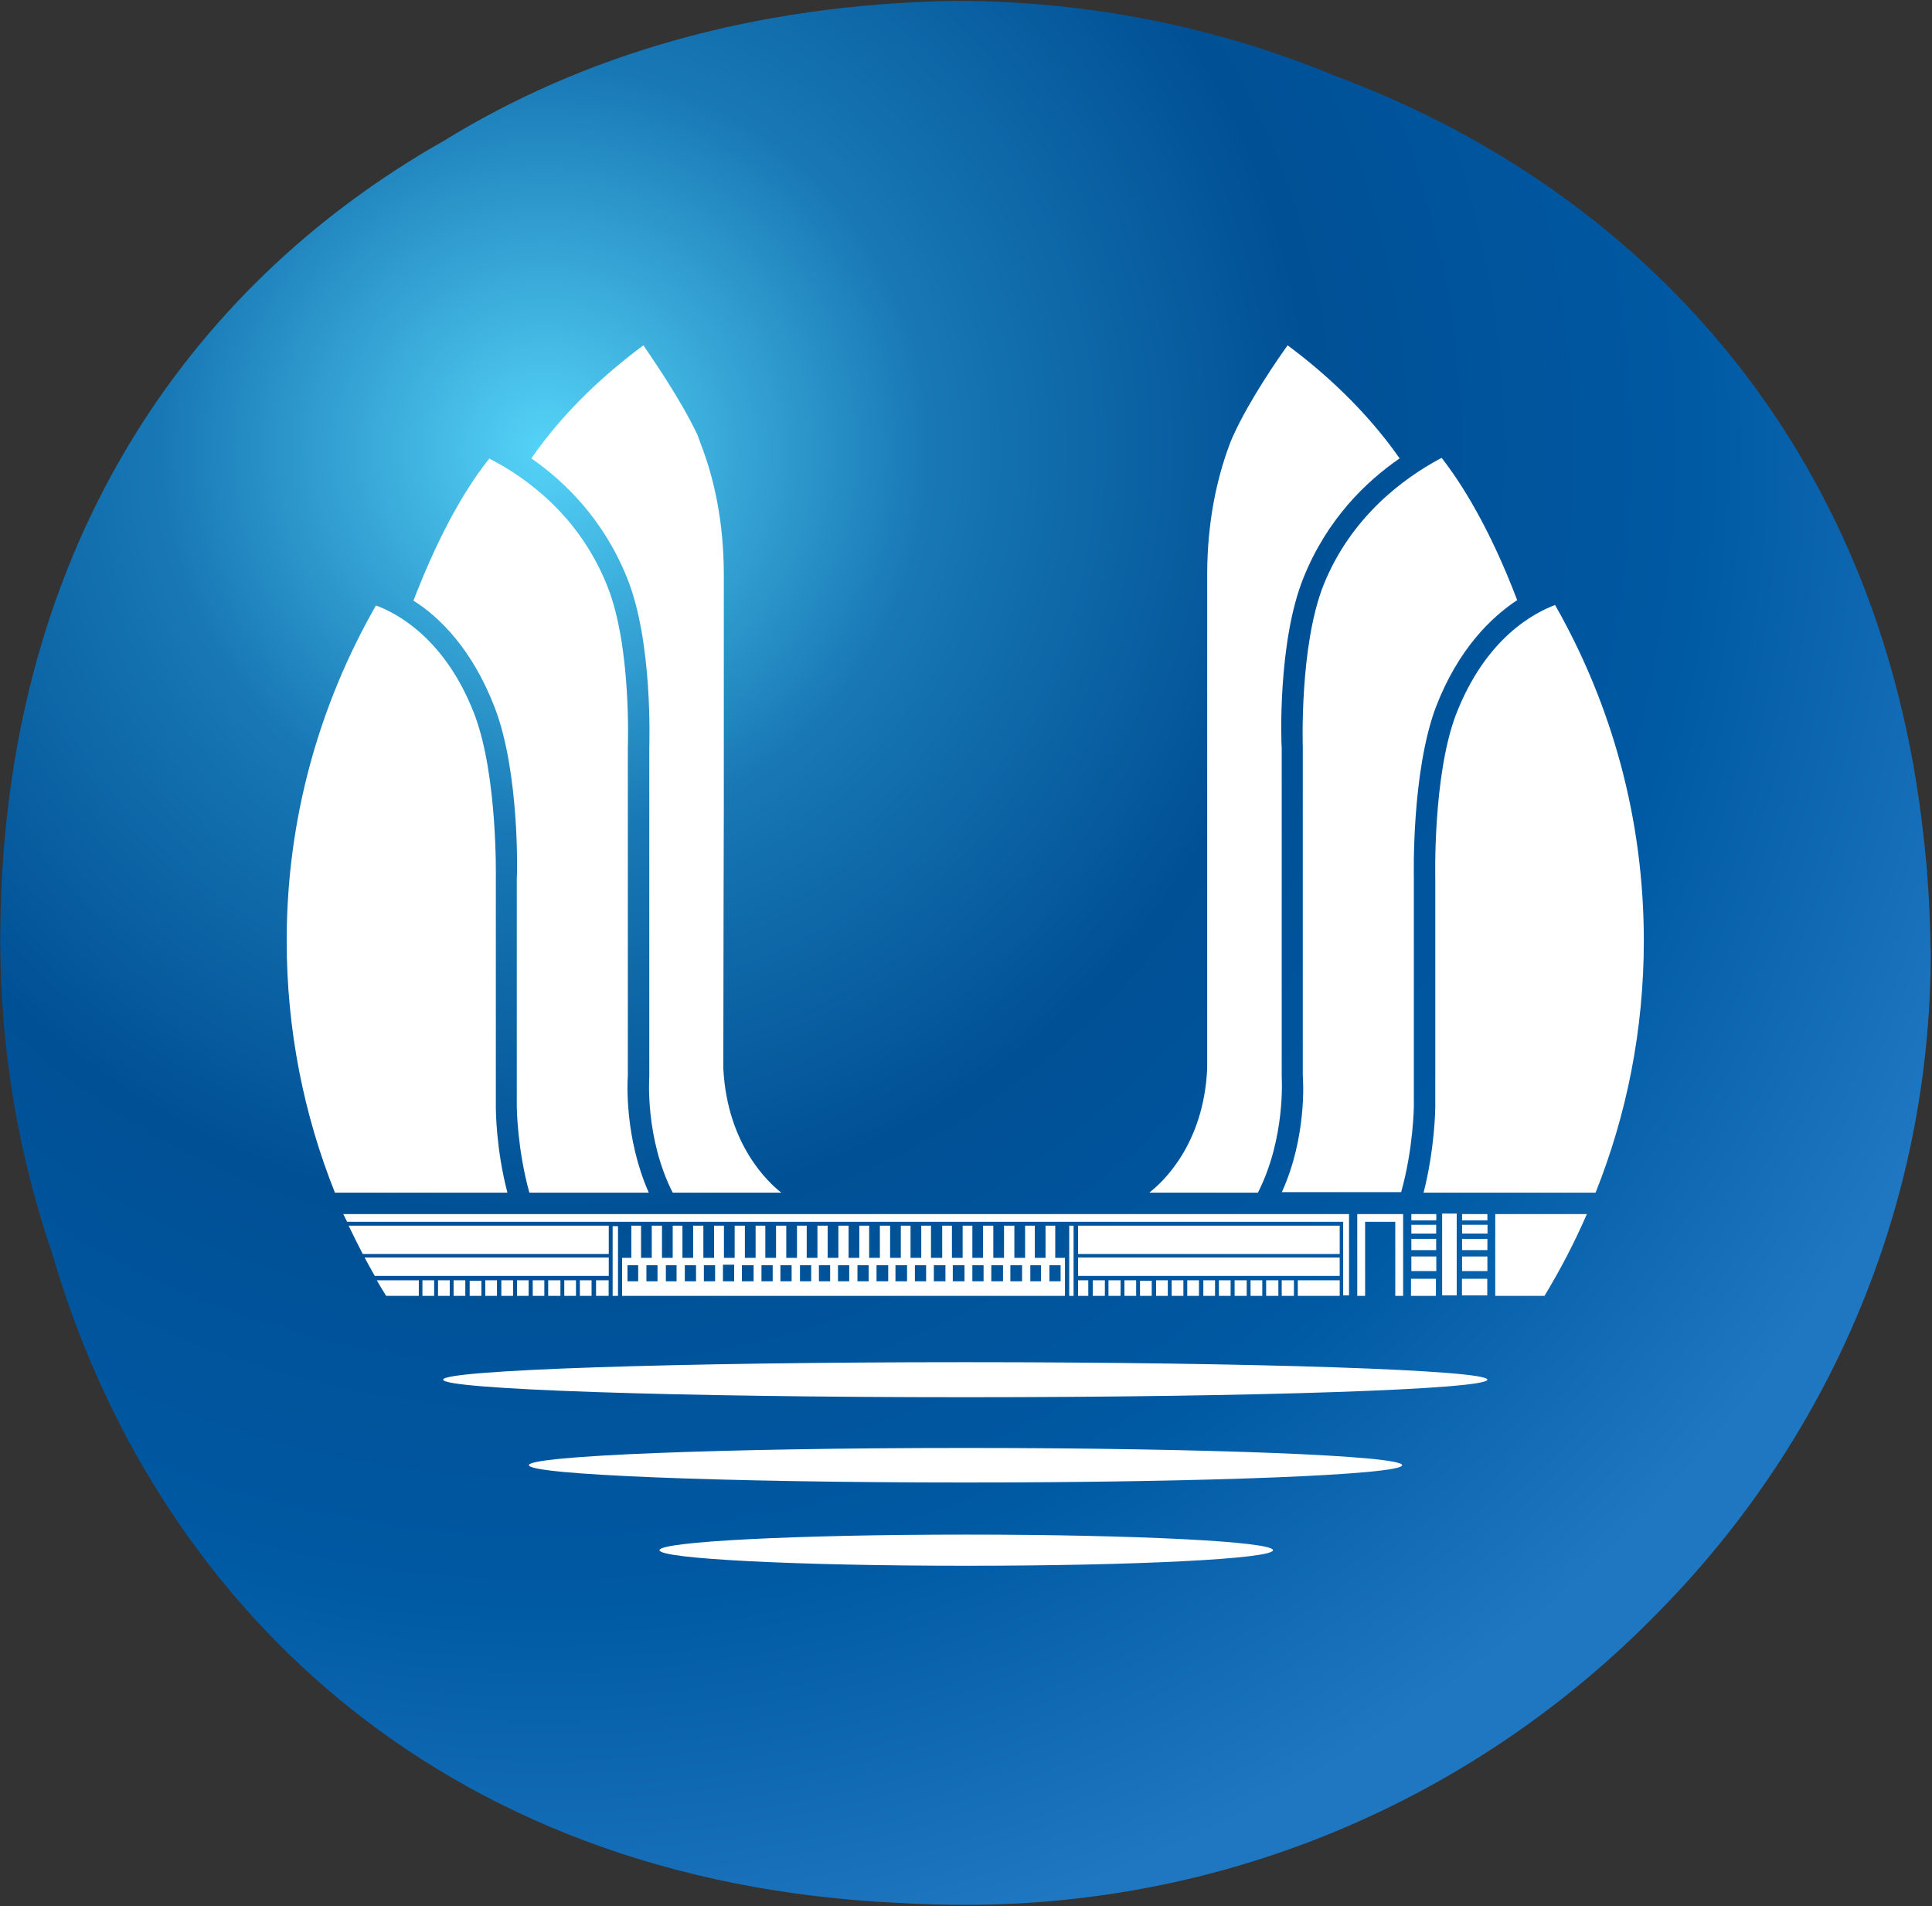
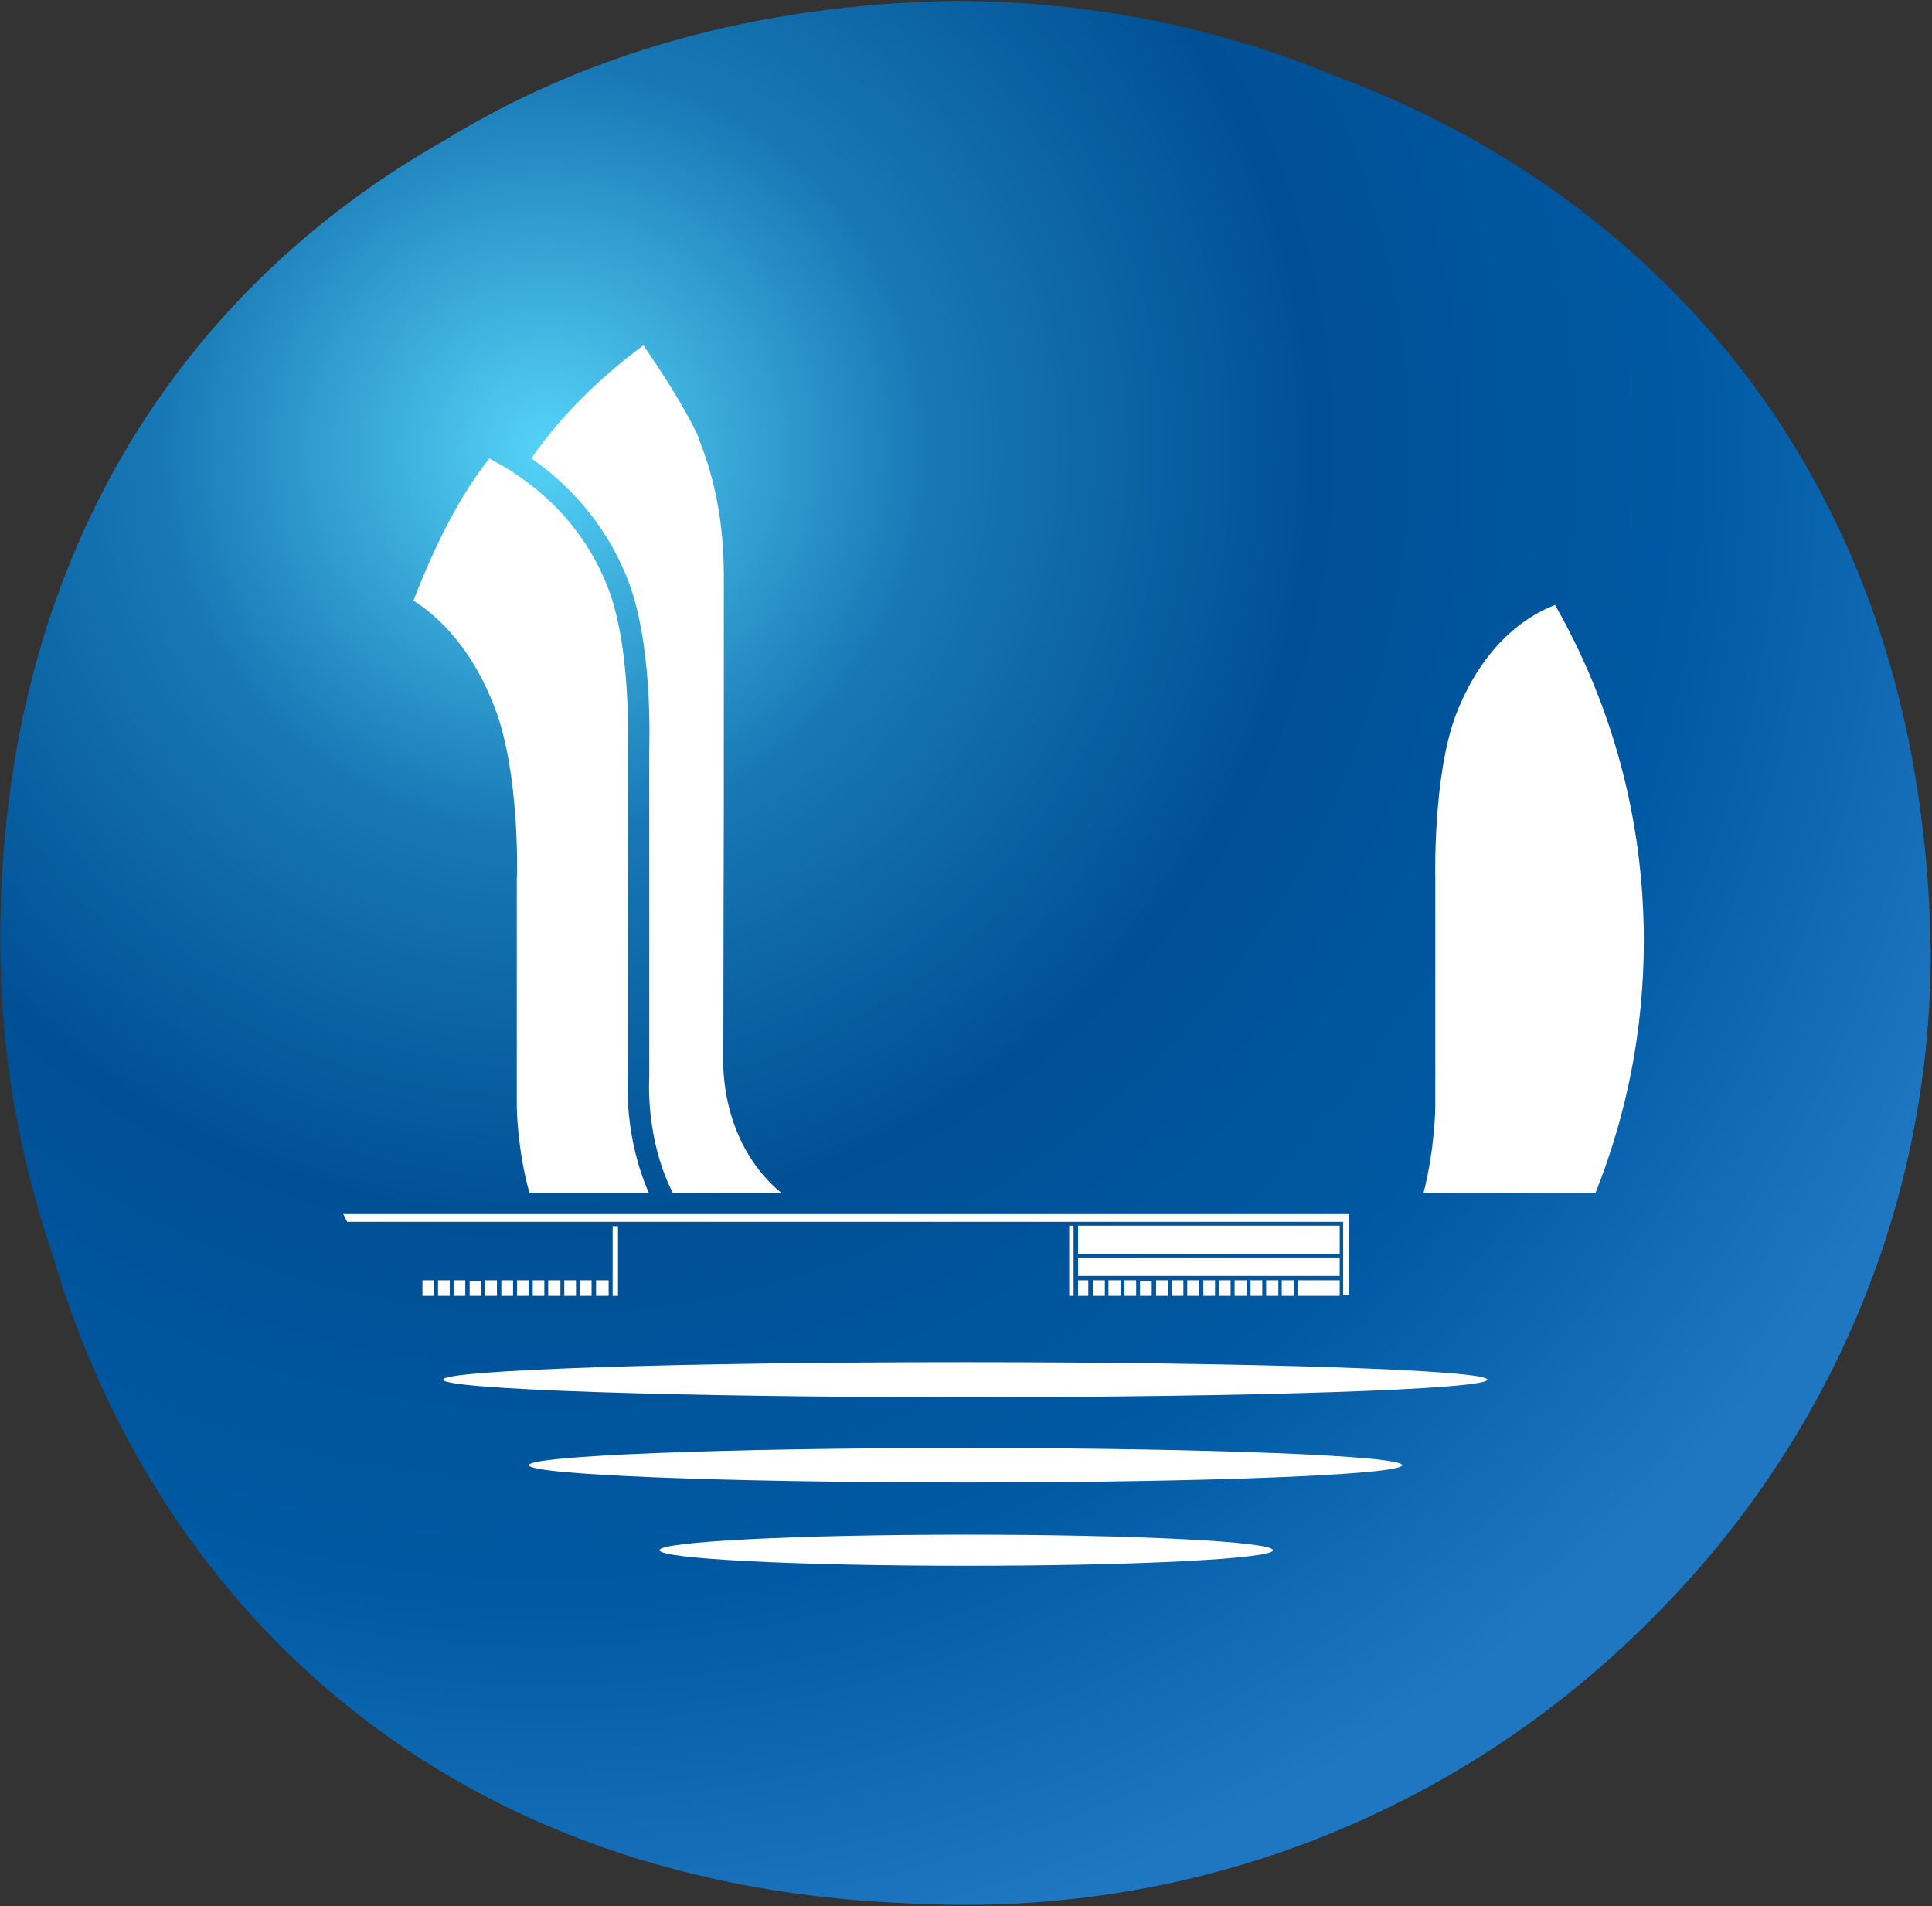
<svg xmlns="http://www.w3.org/2000/svg" version="1.2" viewBox="0 0 1550 1529" width="1550" height="1529">
  <rect x="0" y="0" width="1550" height="1529" fill="#333333" stroke="none" />
  <title>600905</title>
  <defs>
    <radialGradient id="g1" cx="0" cy="0" r="1" gradientUnits="userSpaceOnUse" gradientTransform="matrix(1241.846,0,0,1241.846,434.459,357.789)">
      <stop offset="0" stop-color="#55d3f7" />
      <stop offset=".25" stop-color="#1878b5" />
      <stop offset=".5" stop-color="#005095" />
      <stop offset=".75" stop-color="#0059a3" />
      <stop offset="1" stop-color="#1f77c1" />
    </radialGradient>
  </defs>
  <style>
		.s0 { fill: url(#g1) } 
		.s1 { fill: #ffffff } 
	</style>
  <path class="s0" d="m766 0.7c-163 2.8-299.8 44.2-410.5 112.6-206 116.8-355.3 331-355.3 641.3 0 88 14.8 172.4 41.8 251.3 80.1 275.1 306.9 503.8 680.2 520.6q25.8 1.5 52.4 1.5c217 0 412.8-89.1 553.6-232.5 136.8-137.6 220.8-325.1 220.8-531.9 0-2.3-0.3-5.1-0.3-7.4q0-0.8 0-1.6-0.8-43.4-5.5-84c-34.8-317.3-231.5-520.6-473-610.1-93.5-38.7-196.3-59.8-304.2-59.8z" />
  <path fill-rule="evenodd" class="s1" d="m774.4 1120.8c-231.6 0-418.9-6.3-418.9-14.1 0-7.7 187.3-14 418.9-14 231.7 0 418.9 6.3 418.9 14 0 7.8-187.2 14.1-418.9 14.1zm0.2 68.4c-193.7 0-350.3-6.2-350.3-13.9 0-7.6 156.6-13.8 350.3-13.8 193.7 0 350.3 6.2 350.3 13.8 0 7.7-156.6 13.9-350.3 13.9zm0.6 66.8c-136.1 0-246.1-5.6-246.1-12.5 0-6.9 110-12.5 246.1-12.5 136.1 0 246.1 5.6 246.1 12.5 0 6.9-110 12.5-246.1 12.5zm299.6-247.3v14.8h-209.9v-14.8z" />
  <path fill-rule="evenodd" class="s1" d="m1074.8 1027v12.5h-33.6v-12.5zm-36.7 0v12.5h-9.8v-12.5zm-12.5 0v12.5h-9.8v-12.5zm-12.9 0v12.5h-9.4v-12.5zm-12.5 0v12.5h-9.7v-12.5zm-12.9 0v12.5h-9.4v-12.5zm-12.5 0v12.5h-9.4v-12.5zm-12.9 0v12.5h-9.4v-12.5zm-12.5 0v12.5h-9.4v-12.5zm-12.5 0v12.5h-9.4v-12.5zm-12.9 0.4v12.1h-9.4v-12.1zm-12.5-0.4v12.5h-9.4v-12.5zm-12.5 0v12.5h-9.7v-12.5zm-12.6 0v12.5h-9.7v-12.5zm-13.3 0v12.5h-8.2v-12.5zm201.7-43.8v22.7h-209.9v-22.7zm-213.5 0v56.3h-3.5v-56.3zm-365.5 0.4v55.9h-4.3v-55.9zm-7.5 43.4v12.5h-10.1v-12.5zm-13.7 0v12.5h-9.4v-12.5zm-12.5 0v12.5h-9.4v-12.5zm-12.5 0v12.5h-9.8v-12.5zm-12.9 0v12.5h-9.3v-12.5zm-12.6 0v12.5h-9.3v-12.5zm-12.5 0v12.5h-9.4v-12.5zm-12.9 0v12.5h-9.4v-12.5zm-12.5 0.4v12.1h-9.4v-12.1zm-12.9-0.4v12.5h-9.4v-12.5zm-12.5 0v12.5h-9.4v-12.5zm-12.5 0v12.5h-9.4v-12.5z" />
  <path class="s1" d="m275.4 973.9q1.6 3.1 3.1 6.2h799.1v59h4.7v-65.2z" />
-   <path fill-rule="evenodd" class="s1" d="m488.4 983.2v22.7h-197.4q-5.8-11.3-11.3-22.7zm0 25.5v14.8h-187.7q-4.3-7.4-8.2-14.8zm-152.4 18.3v12.5h-26.2q-3.9-6.2-7.5-12.5zm937.1-53.1q-14.8 34-34 65.6h-39.5v-65.6z" />
-   <path fill-rule="evenodd" class="s1" d="m1125.7 973.9v65.6h-6.3v-59.4h-24.2v59.4h-6.3v-65.6zm-279.1 9.3v25.8h7.8v30.5h-355.3v-30.5h7.4v-25.8h7.8v25.8h8.6v-25.8h8.2v25.8h8.6v-25.8h7.8v25.8h8.6v-25.8h8.2v25.8h8.6v-25.8h7.9v25.8h8.6v-25.8h8.2v25.8h8.6v-25.8h7.8v25.8h8.6v-25.8h8.2v25.8h8.6v-25.8h7.8v25.8h8.6v-25.8h8.2v25.8h8.6v-25.8h8.2v25.8h8.6v-25.8h7.9v25.8h8.6v-25.8h8.2v25.8h8.6v-25.8h7.8v25.8h8.6v-25.8h7.8v25.8h9v-25.8h7.8v25.8h8.6v-25.8h7.8v25.8h8.6v-25.8h8.2v25.8h8.6v-25.8h8.3v25.8h8.6v-25.8h7.8v25.8h8.6v-25.8zm-4.7 31.7v12.9h9v-12.9zm-15.3 0v12.9h8.6v-12.9zm-16 0v12.9h9.4v-12.9zm-15.3 0v12.9h9.4v-12.9zm-15.2 0v12.9h9v-12.9zm-15.7 0v12.9h9.4v-12.9zm-15.2 0v12.9h9.3v-12.9zm-15.2 0v12.9h9v-12.9zm-15.6 0v12.9h9.3v-12.9zm-15.2 0v12.9h9.4v-12.9zm-15.3 0v12.9h9v-12.9zm-15.6 0v12.9h9v-12.9zm-15.3 0v12.9h9v-12.9zm-15.2 0v12.9h9v-12.9zm-15.7 0v12.9h9v-12.9zm-15.2 0v12.9h9v-12.9zm-15.7 0v12.9h9.4v-12.9zm-15.2-0.4v13.3h9v-13.3zm-15.3 0.4v12.9h9v-12.9zm-15.3 0v12.9h9v-12.9zm-15.2 0v12.9h8.6v-12.9zm-15.6 0v12.9h8.9v-12.9zm-15.2 0v12.9h8.6v-12.9zm648.6 10.9v13.7h-20v-13.7z" />
-   <path fill-rule="evenodd" class="s1" d="m1132.3 993.8v9h19.9v-9zm0 14.1v11.7h20v-11.7zm0-25.4v7h19.9v-7zm0-8.6v5h20v-5zm40.6 51.9v13.3h20.3v-13.3z" />
-   <path fill-rule="evenodd" class="s1" d="m1173 993.8v9h20.3v-9zm0 14.1v11.7h20.3v-11.7zm0-25.4v7h20.4v-7zm0-8.6v5h20.3v-5zm-16-0.4v65.6h11.7v-65.6zm-111.8-110.6c0.4 4.7 3.1 49.6-16.8 93.4h95.7c9.8-34.8 10.2-68.4 10.2-68.8v-182.9c0-3.1-1.9-84.8 17.6-137.2 18-46.9 44.6-72.3 65.3-86-22.3-58.6-45-94.1-60.6-114.1q-0.8 0.4-1.6 0.8c-28.1 15.2-70.7 45.7-93 100.8-19.6 48.9-16.8 130.2-16.8 131z" />
  <path fill-rule="evenodd" class="s1" d="m1151.5 704.6c0-0.8-2-81.7 16.4-130.9 24.2-62.9 64.1-82.5 79.7-88.4 45.4 79.8 71.2 171.2 71.2 269.3 0 71.5-13.7 139.5-38.7 202.1h-138c9-35.2 9.4-67.2 9.4-68.8zm-725.2-336.9c27.7-40.2 62.9-70.7 89.9-90.7 7.4 11 29.7 43 43.4 71.9 0.4 1.2 2.3 6.3 2.7 7.5 10.6 27.3 18.4 62.1 18.4 104.7v186.8c0 0-0.4 145.8-0.4 209.1 3.1 61.4 36.4 91.8 46.5 99.7h-87.1c-22.3-43.8-18.8-92.3-18.8-92.7v-263.4c0-3.5 3.1-85.9-18-137.5-18.8-46.5-49.6-76.6-76.6-95.4z" />
-   <path fill-rule="evenodd" class="s1" d="m922 956.7h87.2c22.3-43.8 19.1-92.3 19.1-92.7v-263.8c-0.4-3.1-3.5-85.1 17.6-137.1 18.8-46.5 49.7-76.6 77-95.4-28.1-40.2-62.9-70.7-89.9-90.7-7.8 11-30.1 43-43.4 72-0.8 1.5-2.7 6.2-3.1 7.4-10.2 27.3-18 62.1-18 104.7 0 0 0 332.6 0 395.9-2.7 61.4-36.3 91.9-46.5 99.7zm-514.9 0c-9.3-35.2-9.3-67.2-9.3-68.8v-182.9c0-1.2 1.5-82.1-16.9-131.3-23.8-62.6-64.1-82.5-79.3-88-45.4 79.4-71.6 170.8-71.6 268.9 0 71.5 13.7 139.5 38.7 202.1z" />
  <path class="s1" d="m397 567.8c19.9 52 18 133.7 17.6 137.2v182.9c0 0.4 0.4 34 10.1 68.8h95.8c-19.5-44.2-17.2-88.7-16.8-93.8v-262.7c0-1.1 3.1-82.4-16.8-130.9-22.3-55.5-64.5-86-93.1-100.8q-0.7-0.4-1.1-0.8c-16.1 19.9-38.3 55.1-61 114.1 21.1 13.3 47.3 39.1 65.3 86z" />
</svg>